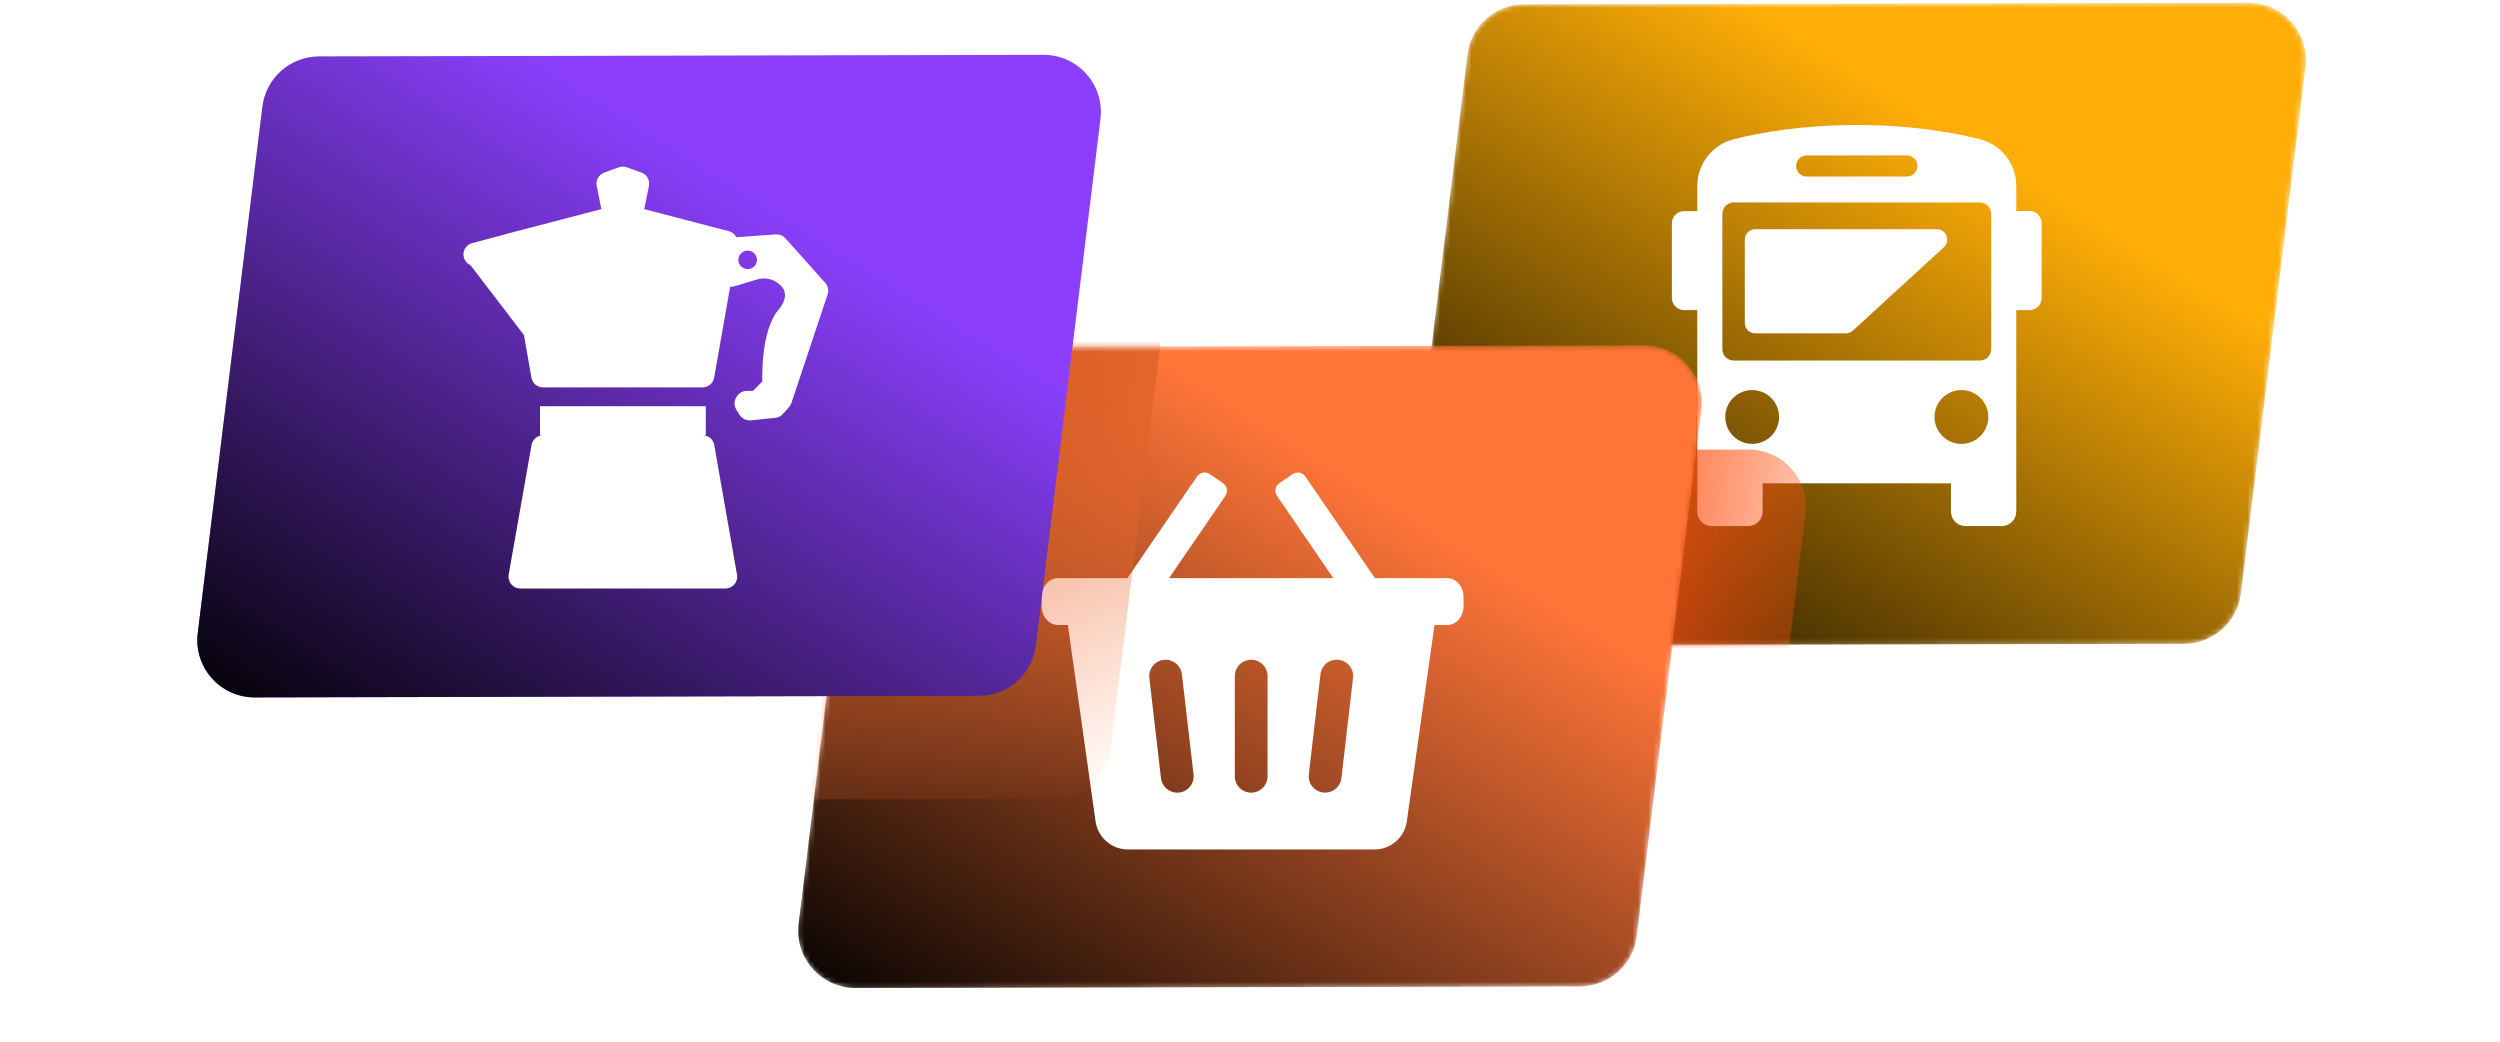
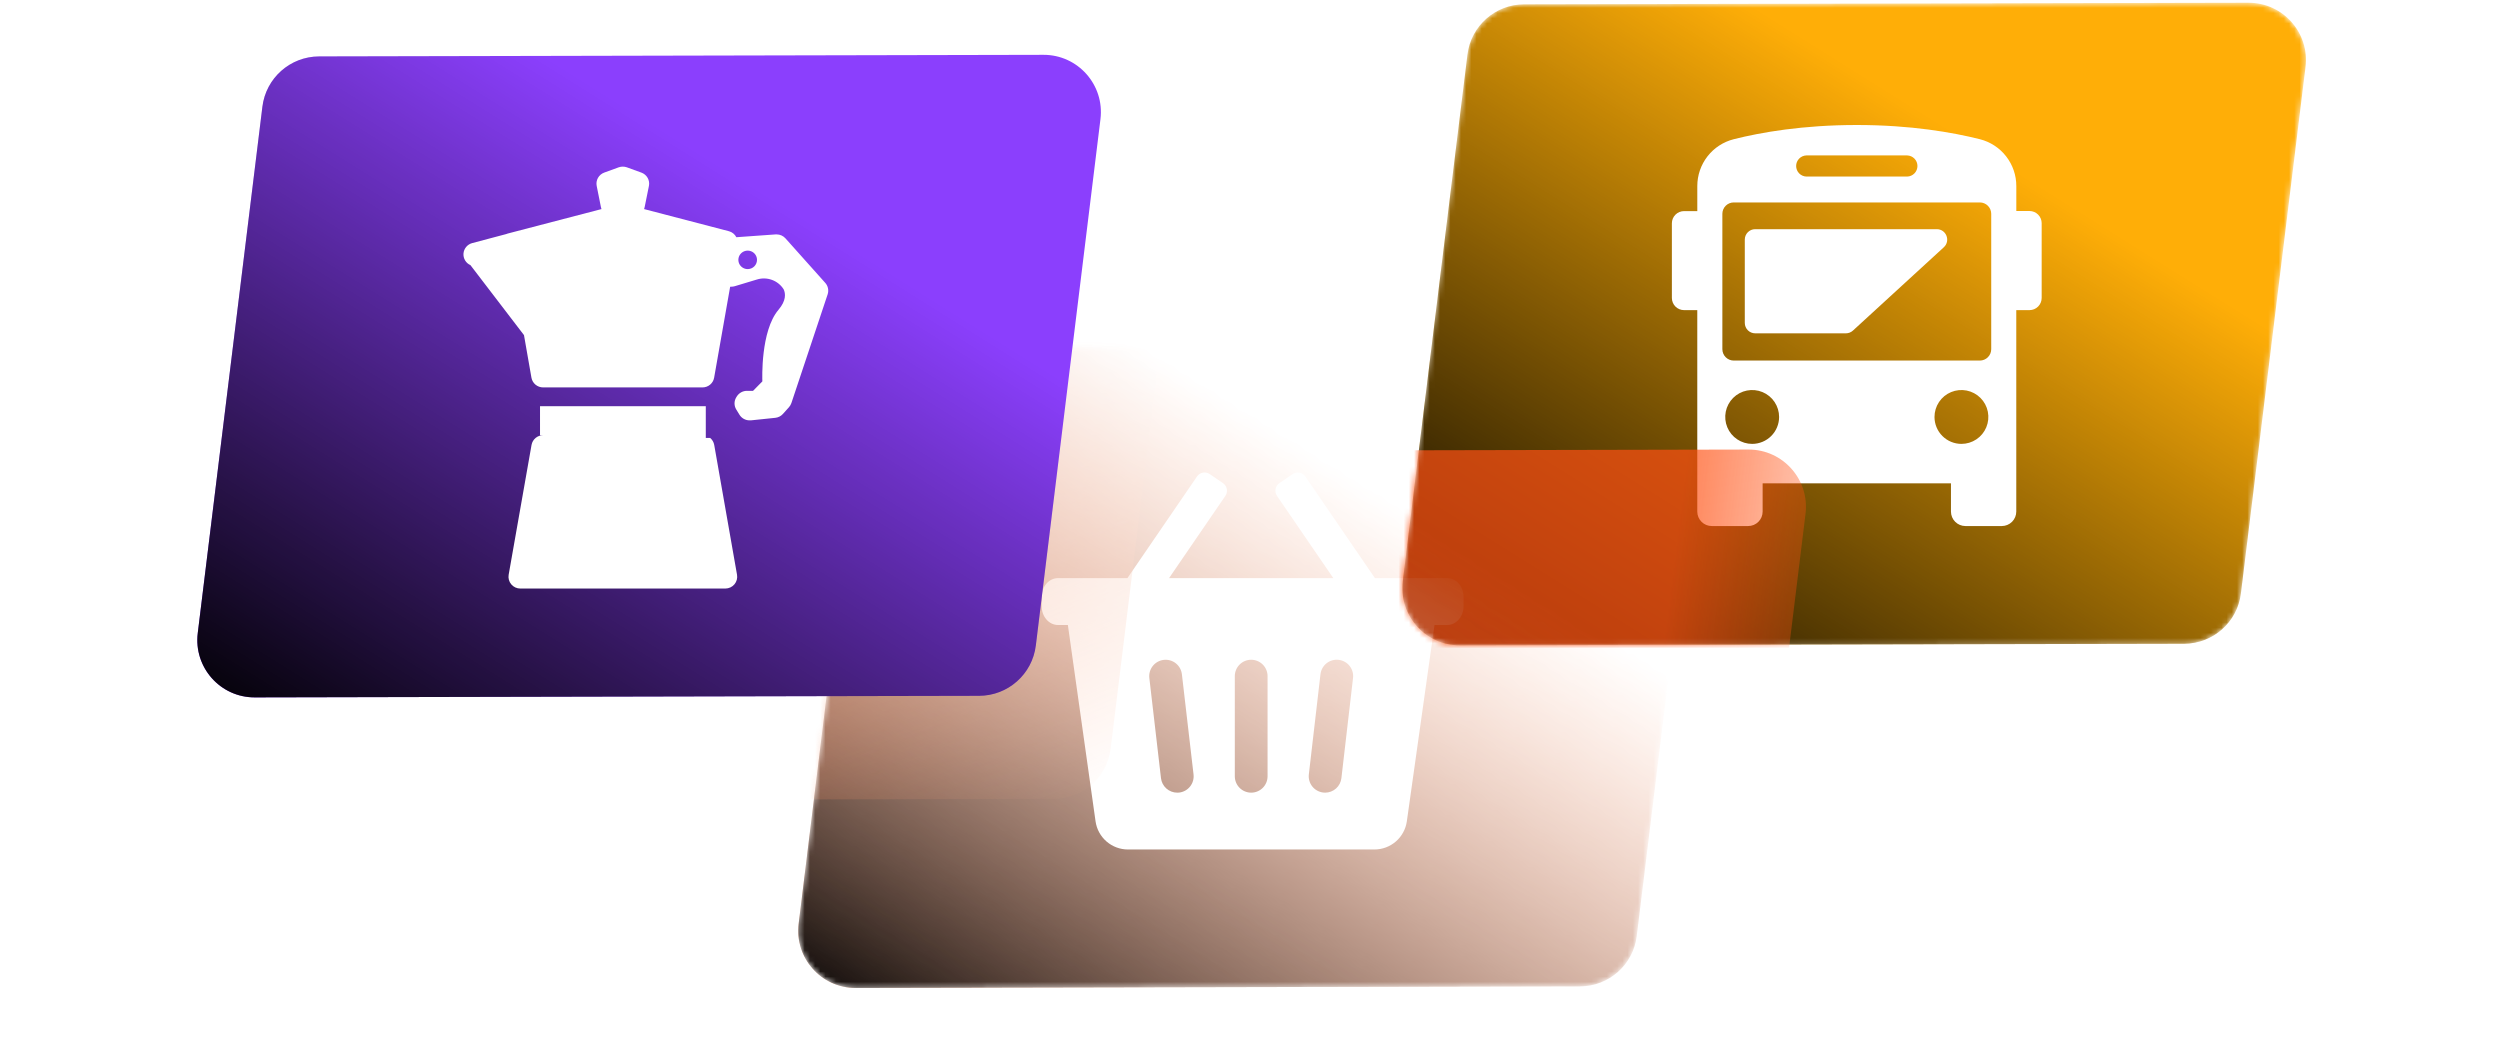
<svg xmlns="http://www.w3.org/2000/svg" width="480" height="200" viewBox="0 0 480 200" fill="none">
  <g clip-path="url(#clip0_3313_2959)">
    <mask id="mask0_3313_2959" style="mask-type:alpha" maskUnits="userSpaceOnUse" x="269" y="0" width="174" height="124">
      <path d="M281.751 10.489C282.427 4.983 287.097 0.842 292.645 0.83L431.718 0.526C438.335 0.512 443.467 6.3 442.66 12.867L430.25 113.937C429.574 119.443 424.904 123.584 419.356 123.596L280.283 123.9C273.666 123.914 268.534 118.126 269.341 111.559L281.751 10.489Z" fill="#FFAE07" />
      <path d="M281.751 10.489C282.427 4.983 287.097 0.842 292.645 0.83L431.718 0.526C438.335 0.512 443.467 6.3 442.66 12.867L430.25 113.937C429.574 119.443 424.904 123.584 419.356 123.596L280.283 123.9C273.666 123.914 268.534 118.126 269.341 111.559L281.751 10.489Z" fill="url(#paint0_linear_3313_2959)" />
    </mask>
    <g mask="url(#mask0_3313_2959)">
      <path d="M281.751 10.489C282.427 4.983 287.097 0.842 292.645 0.83L431.718 0.526C438.335 0.512 443.467 6.3 442.66 12.867L430.25 113.937C429.574 119.443 424.904 123.584 419.356 123.596L280.283 123.9C273.666 123.914 268.534 118.126 269.341 111.559L281.751 10.489Z" fill="#FFAE07" />
      <path d="M281.751 10.489C282.427 4.983 287.097 0.842 292.645 0.83L431.718 0.526C438.335 0.512 443.467 6.3 442.66 12.867L430.25 113.937C429.574 119.443 424.904 123.584 419.356 123.596L280.283 123.9C273.666 123.914 268.534 118.126 269.341 111.559L281.751 10.489Z" fill="url(#paint1_linear_3313_2959)" style="mix-blend-mode:soft-light" />
      <path d="M389.673 40.514H387.133V35.724C387.136 33.66 386.449 31.655 385.182 30.025C383.915 28.396 382.141 27.236 380.14 26.729C374.911 25.418 366.882 24 356.506 24C346.131 24 338.104 25.412 332.875 26.729C330.874 27.236 329.1 28.396 327.833 30.025C326.566 31.655 325.88 33.66 325.882 35.724V40.532H323.338C322.718 40.532 322.123 40.778 321.685 41.217C321.246 41.655 321 42.25 321 42.87V57.206C321 57.826 321.246 58.421 321.685 58.859C322.123 59.298 322.718 59.544 323.338 59.544H325.878V98.225C325.878 98.96 326.17 99.666 326.69 100.186C327.21 100.707 327.915 100.999 328.651 101H335.644C336.009 101.001 336.37 100.93 336.708 100.791C337.045 100.651 337.352 100.447 337.61 100.189C337.869 99.932 338.074 99.625 338.214 99.288C338.353 98.951 338.425 98.59 338.425 98.225V92.803H374.585V98.225C374.585 98.96 374.877 99.666 375.397 100.186C375.917 100.707 376.623 100.999 377.359 101H384.351C385.087 100.999 385.792 100.707 386.312 100.186C386.832 99.666 387.125 98.96 387.125 98.225V59.544H389.664C390.284 59.544 390.878 59.297 391.316 58.859C391.754 58.42 392 57.826 392 57.206V42.853C392 42.234 391.755 41.641 391.319 41.203C390.883 40.765 390.291 40.517 389.673 40.514ZM346.823 29.841H366.187C366.714 29.859 367.213 30.08 367.58 30.459C367.946 30.837 368.151 31.343 368.151 31.87C368.151 32.397 367.946 32.904 367.58 33.282C367.213 33.661 366.714 33.882 366.187 33.9H346.823C346.297 33.882 345.798 33.661 345.431 33.282C345.065 32.904 344.86 32.397 344.86 31.87C344.86 31.343 345.065 30.837 345.431 30.459C345.798 30.08 346.297 29.859 346.823 29.841ZM336.417 85.226C335.395 85.226 334.395 84.923 333.545 84.355C332.694 83.787 332.032 82.979 331.64 82.034C331.249 81.09 331.147 80.05 331.346 79.047C331.546 78.044 332.038 77.123 332.761 76.4C333.484 75.677 334.405 75.184 335.408 74.985C336.411 74.785 337.451 74.888 338.396 75.279C339.341 75.67 340.148 76.333 340.716 77.183C341.284 78.034 341.588 79.033 341.588 80.056C341.588 81.427 341.043 82.742 340.073 83.712C339.104 84.681 337.788 85.226 336.417 85.226ZM332.879 69.228C332.3 69.228 331.744 68.997 331.334 68.587C330.924 68.178 330.694 67.622 330.694 67.042V41.052C330.694 40.472 330.924 39.917 331.334 39.507C331.744 39.097 332.3 38.867 332.879 38.867H380.129C380.709 38.867 381.265 39.097 381.675 39.507C382.085 39.917 382.315 40.472 382.315 41.052V67.042C382.315 67.622 382.085 68.178 381.675 68.587C381.265 68.997 380.709 69.228 380.129 69.228H332.879ZM371.423 80.056C371.423 79.033 371.727 78.034 372.295 77.183C372.863 76.333 373.67 75.67 374.615 75.279C375.56 74.888 376.599 74.785 377.602 74.985C378.605 75.184 379.527 75.677 380.25 76.4C380.973 77.123 381.465 78.044 381.665 79.047C381.864 80.05 381.762 81.09 381.37 82.034C380.979 82.979 380.316 83.787 379.466 84.355C378.616 84.923 377.616 85.226 376.594 85.226C375.222 85.226 373.907 84.681 372.938 83.712C371.968 82.742 371.423 81.427 371.423 80.056Z" fill="white" />
      <g style="mix-blend-mode:multiply" opacity="0.7" filter="url(#filter0_f_3313_2959)">
        <path d="M185.75 96.276C186.426 90.77 191.097 86.629 196.644 86.617L335.718 86.313C342.334 86.299 347.466 92.087 346.66 98.654L334.25 199.724C333.574 205.23 328.904 209.371 323.356 209.383L184.282 209.687C177.666 209.701 172.534 203.913 173.34 197.346L185.75 96.276Z" fill="url(#paint2_linear_3313_2959)" />
      </g>
    </g>
    <mask id="mask1_3313_2959" style="mask-type:alpha" maskUnits="userSpaceOnUse" x="153" y="66" width="174" height="124">
-       <path d="M165.75 76.276C166.426 70.77 171.097 66.629 176.644 66.617L315.718 66.314C322.334 66.299 327.466 72.087 326.66 78.654L314.25 179.724C313.574 185.23 308.904 189.371 303.356 189.383L164.282 189.687C157.666 189.701 152.534 183.913 153.34 177.346L165.75 76.276Z" fill="#FF7538" />
      <path d="M165.75 76.276C166.426 70.77 171.097 66.629 176.644 66.617L315.718 66.314C322.334 66.299 327.466 72.087 326.66 78.654L314.25 179.724C313.574 185.23 308.904 189.371 303.356 189.383L164.282 189.687C157.666 189.701 152.534 183.913 153.34 177.346L165.75 76.276Z" fill="url(#paint3_linear_3313_2959)" />
    </mask>
    <g mask="url(#mask1_3313_2959)">
      <path d="M165.751 76.276C166.427 70.77 171.097 66.629 176.645 66.617L315.718 66.313C322.335 66.299 327.467 72.087 326.66 78.654L314.25 179.724C313.574 185.23 308.904 189.371 303.356 189.383L164.283 189.687C157.666 189.701 152.534 183.913 153.341 177.346L165.751 76.276Z" fill="#FF7538" />
      <path d="M165.751 76.276C166.427 70.77 171.097 66.629 176.645 66.617L315.718 66.313C322.335 66.299 327.467 72.087 326.66 78.654L314.25 179.724C313.574 185.23 308.904 189.371 303.356 189.383L164.283 189.687C157.666 189.701 152.534 183.913 153.341 177.346L165.751 76.276Z" fill="url(#paint4_linear_3313_2959)" style="mix-blend-mode:soft-light" />
      <path fill-rule="evenodd" clip-rule="evenodd" d="M216.465 111L229.829 91.482C230.379 90.68 231.474 90.475 232.277 91.024L234.813 92.761C235.615 93.31 235.82 94.406 235.271 95.208L224.458 111H255.995L245.184 95.212C244.635 94.409 244.84 93.314 245.642 92.764L248.178 91.028C248.98 90.479 250.076 90.684 250.625 91.486L263.987 111H277.866C279.597 111 281 112.614 281 114.605V116.395C281 118.386 279.597 120 277.866 120H275.425L270.113 157.695C269.901 159.195 269.154 160.568 268.01 161.562C266.867 162.555 265.403 163.102 263.888 163.102H216.568C215.054 163.102 213.59 162.554 212.447 161.561C211.304 160.567 210.558 159.195 210.346 157.695L205.031 120H203.135C201.403 120 200 118.386 200 116.395V114.605C200 112.614 201.403 111 203.135 111H216.465ZM254.064 152.167C254.186 152.182 254.308 152.189 254.431 152.189C255.203 152.188 255.947 151.903 256.522 151.389C257.097 150.874 257.463 150.167 257.55 149.4L259.783 130.174C259.831 129.764 259.798 129.348 259.684 128.95C259.571 128.552 259.381 128.181 259.124 127.857C258.867 127.533 258.548 127.263 258.187 127.063C257.825 126.862 257.427 126.735 257.017 126.688C256.606 126.64 256.19 126.674 255.792 126.787C255.394 126.9 255.023 127.091 254.699 127.348C254.375 127.605 254.105 127.923 253.905 128.285C253.704 128.647 253.577 129.044 253.531 129.455L251.297 148.681C251.249 149.091 251.283 149.507 251.396 149.905C251.509 150.303 251.7 150.674 251.957 150.998C252.214 151.322 252.532 151.592 252.894 151.792C253.255 151.993 253.653 152.12 254.064 152.167ZM238.005 151.268C238.594 151.858 239.394 152.189 240.228 152.189C241.062 152.189 241.861 151.858 242.451 151.268C243.041 150.679 243.372 149.879 243.372 149.045V129.817C243.372 128.983 243.041 128.184 242.451 127.594C241.861 127.004 241.062 126.673 240.228 126.673C239.394 126.673 238.594 127.004 238.005 127.594C237.415 128.184 237.084 128.983 237.084 129.817V149.045C237.084 149.879 237.415 150.679 238.005 151.268ZM226.027 152.189C225.257 152.188 224.514 151.904 223.939 151.391C223.364 150.879 222.997 150.173 222.909 149.407L220.673 130.182C220.625 129.771 220.659 129.355 220.772 128.958C220.885 128.56 221.076 128.189 221.333 127.865C221.59 127.541 221.908 127.271 222.27 127.071C222.631 126.87 223.029 126.743 223.439 126.696C223.85 126.648 224.266 126.681 224.664 126.794C225.061 126.908 225.433 127.098 225.757 127.355C226.081 127.612 226.35 127.931 226.551 128.292C226.751 128.654 226.879 129.052 226.925 129.462L229.159 148.688C229.207 149.099 229.173 149.515 229.06 149.912C228.947 150.31 228.756 150.682 228.499 151.005C228.242 151.329 227.924 151.599 227.562 151.8C227.2 152 226.803 152.127 226.392 152.174C226.271 152.186 226.149 152.191 226.027 152.189Z" fill="white" />
      <g style="mix-blend-mode:multiply" opacity="0.7" filter="url(#filter1_f_3313_2959)">
        <path d="M64.75 40.276C65.427 34.77 70.097 30.629 75.644 30.617L214.718 30.314C221.334 30.299 226.466 36.087 225.66 42.654L213.25 143.724C212.574 149.23 207.904 153.371 202.356 153.383L63.283 153.687C56.666 153.701 51.534 147.913 52.341 141.346L64.75 40.276Z" fill="url(#paint5_linear_3313_2959)" />
      </g>
    </g>
    <path d="M50.379 20.489C51.055 14.983 55.726 10.842 61.273 10.83L200.347 10.526C206.963 10.512 212.095 16.3 211.289 22.867L198.879 123.937C198.203 129.443 193.533 133.584 187.985 133.596L48.911 133.899C42.295 133.914 37.163 128.126 37.969 121.559L50.379 20.489Z" fill="#8B3FFD" />
    <path d="M50.379 20.489C51.055 14.983 55.726 10.842 61.273 10.83L200.347 10.526C206.963 10.512 212.095 16.3 211.289 22.867L198.879 123.937C198.203 129.443 193.533 133.584 187.985 133.596L48.911 133.899C42.295 133.914 37.163 128.126 37.969 121.559L50.379 20.489Z" fill="url(#paint6_linear_3313_2959)" style="mix-blend-mode:soft-light" />
-     <path d="M137.131 85.429C137.04 84.906 136.766 84.431 136.357 84.089C135.948 83.746 135.43 83.558 134.894 83.558H135.512V77.987H103.684V83.558H104.301C103.764 83.558 103.245 83.746 102.834 84.088C102.424 84.43 102.148 84.905 102.055 85.429L97.662 110.356C97.605 110.68 97.621 111.012 97.707 111.33C97.794 111.647 97.949 111.941 98.163 112.193C98.374 112.446 98.639 112.65 98.939 112.789C99.24 112.929 99.567 113.001 99.899 113H139.27C139.603 112.999 139.931 112.925 140.233 112.785C140.534 112.644 140.8 112.44 141.014 112.186C141.227 111.932 141.381 111.636 141.467 111.317C141.552 110.997 141.565 110.664 141.507 110.339L137.131 85.429Z" fill="white" />
+     <path d="M137.131 85.429C137.04 84.906 136.766 84.431 136.357 84.089H135.512V77.987H103.684V83.558H104.301C103.764 83.558 103.245 83.746 102.834 84.088C102.424 84.43 102.148 84.905 102.055 85.429L97.662 110.356C97.605 110.68 97.621 111.012 97.707 111.33C97.794 111.647 97.949 111.941 98.163 112.193C98.374 112.446 98.639 112.65 98.939 112.789C99.24 112.929 99.567 113.001 99.899 113H139.27C139.603 112.999 139.931 112.925 140.233 112.785C140.534 112.644 140.8 112.44 141.014 112.186C141.227 111.932 141.381 111.636 141.467 111.317C141.552 110.997 141.565 110.664 141.507 110.339L137.131 85.429Z" fill="white" />
    <path d="M158.409 54.266L150.813 45.768C150.6 45.528 150.339 45.336 150.046 45.204C149.752 45.073 149.434 45.005 149.112 45.005H148.942L141.381 45.546C141.238 45.265 141.036 45.017 140.789 44.818C140.543 44.619 140.257 44.474 139.95 44.393L123.664 40.144C123.715 40.024 123.751 39.899 123.772 39.771L124.595 35.69C124.7 35.162 124.611 34.614 124.343 34.145C124.076 33.676 123.648 33.318 123.137 33.136L120.354 32.124C120.104 32.036 119.841 31.991 119.575 31.991C119.31 31.991 119.047 32.036 118.797 32.124L116.014 33.136C115.505 33.32 115.079 33.679 114.813 34.147C114.547 34.616 114.459 35.163 114.564 35.69L115.379 39.771C115.404 39.898 115.44 40.023 115.486 40.144L97.465 44.845L97.187 44.943L90.664 46.672C90.211 46.793 89.807 47.05 89.507 47.408C89.208 47.765 89.027 48.206 88.989 48.669C88.952 49.133 89.061 49.596 89.299 49.996C89.538 50.397 89.896 50.713 90.324 50.904L100.606 64.343L102.037 72.522C102.132 73.045 102.408 73.517 102.819 73.858C103.23 74.198 103.748 74.385 104.283 74.385H134.876C135.411 74.385 135.928 74.198 136.337 73.857C136.746 73.516 137.021 73.044 137.113 72.522L140.191 55.047H140.397C140.618 55.048 140.838 55.018 141.05 54.958L142.169 54.621C143.386 54.266 144.451 53.947 145.31 53.672C146.257 53.373 147.279 53.395 148.212 53.736C149.145 54.076 149.938 54.715 150.464 55.552C150.839 56.359 150.983 57.708 149.461 59.491C146.017 63.554 146.357 72.797 146.374 73.223L144.585 75.041H143.431C143.047 75.037 142.669 75.13 142.331 75.309C141.993 75.489 141.706 75.751 141.498 76.07L141.373 76.266C141.149 76.623 141.03 77.034 141.03 77.454C141.03 77.874 141.149 78.286 141.373 78.643L141.972 79.619C142.173 79.952 142.457 80.227 142.798 80.418C143.138 80.609 143.523 80.71 143.914 80.71H144.155L148.853 80.222C149.415 80.166 149.935 79.903 150.312 79.486L151.484 78.182C151.691 77.949 151.849 77.678 151.949 77.383L158.911 56.501C159.036 56.118 159.056 55.709 158.968 55.316C158.88 54.923 158.687 54.56 158.409 54.266ZM143.556 51.667C143.202 51.667 142.856 51.563 142.562 51.368C142.267 51.173 142.038 50.896 141.902 50.572C141.767 50.247 141.732 49.891 141.801 49.546C141.87 49.202 142.04 48.886 142.29 48.638C142.541 48.39 142.86 48.221 143.207 48.153C143.554 48.084 143.914 48.119 144.241 48.253C144.568 48.388 144.847 48.615 145.044 48.907C145.24 49.199 145.345 49.542 145.345 49.893C145.345 50.36 145.159 50.809 144.828 51.141C144.496 51.473 144.045 51.662 143.574 51.667H143.556Z" fill="white" />
    <path fill-rule="evenodd" clip-rule="evenodd" d="M355.761 63.474C355.392 63.812 354.91 64 354.41 64H337C335.895 64 335 63.105 335 62V46C335 44.895 335.895 44 337 44H371.859C373.683 44 374.555 46.242 373.211 47.474L355.761 63.474Z" fill="white" />
  </g>
  <defs>
    <filter id="filter0_f_3313_2959" x="165.257" y="78.313" width="189.487" height="139.373" filterUnits="userSpaceOnUse" color-interpolation-filters="sRGB">
      <feFlood flood-opacity="0" result="BackgroundImageFix" />
      <feBlend mode="normal" in="SourceGraphic" in2="BackgroundImageFix" result="shape" />
      <feGaussianBlur stdDeviation="4" result="effect1_foregroundBlur_3313_2959" />
    </filter>
    <filter id="filter1_f_3313_2959" x="44.257" y="22.314" width="189.487" height="139.373" filterUnits="userSpaceOnUse" color-interpolation-filters="sRGB">
      <feFlood flood-opacity="0" result="BackgroundImageFix" />
      <feBlend mode="normal" in="SourceGraphic" in2="BackgroundImageFix" result="shape" />
      <feGaussianBlur stdDeviation="4" result="effect1_foregroundBlur_3313_2959" />
    </filter>
    <linearGradient id="paint0_linear_3313_2959" x1="294.16" y1="143.281" x2="369.991" y2="22.119" gradientUnits="userSpaceOnUse">
      <stop />
      <stop offset="1" stop-opacity="0" />
    </linearGradient>
    <linearGradient id="paint1_linear_3313_2959" x1="294.16" y1="143.281" x2="369.991" y2="22.119" gradientUnits="userSpaceOnUse">
      <stop />
      <stop offset="1" stop-opacity="0" />
    </linearGradient>
    <linearGradient id="paint2_linear_3313_2959" x1="324.357" y1="83.361" x2="371.503" y2="89.15" gradientUnits="userSpaceOnUse">
      <stop stop-color="#FF5012" />
      <stop offset="1" stop-color="#FF5012" stop-opacity="0" />
    </linearGradient>
    <linearGradient id="paint3_linear_3313_2959" x1="178.16" y1="209.068" x2="253.991" y2="87.906" gradientUnits="userSpaceOnUse">
      <stop />
      <stop offset="1" stop-opacity="0" />
    </linearGradient>
    <linearGradient id="paint4_linear_3313_2959" x1="178.16" y1="209.068" x2="253.991" y2="87.906" gradientUnits="userSpaceOnUse">
      <stop />
      <stop offset="1" stop-opacity="0" />
    </linearGradient>
    <linearGradient id="paint5_linear_3313_2959" x1="166.469" y1="89.832" x2="195.586" y2="160.406" gradientUnits="userSpaceOnUse">
      <stop stop-color="#D95C25" />
      <stop offset="1" stop-color="#FF7538" stop-opacity="0" />
    </linearGradient>
    <linearGradient id="paint6_linear_3313_2959" x1="62.788" y1="153.281" x2="138.62" y2="32.119" gradientUnits="userSpaceOnUse">
      <stop />
      <stop offset="1" stop-opacity="0" />
    </linearGradient>
    <clipPath id="clip0_3313_2959">
      <rect width="480" height="200" fill="white" />
    </clipPath>
  </defs>
</svg>